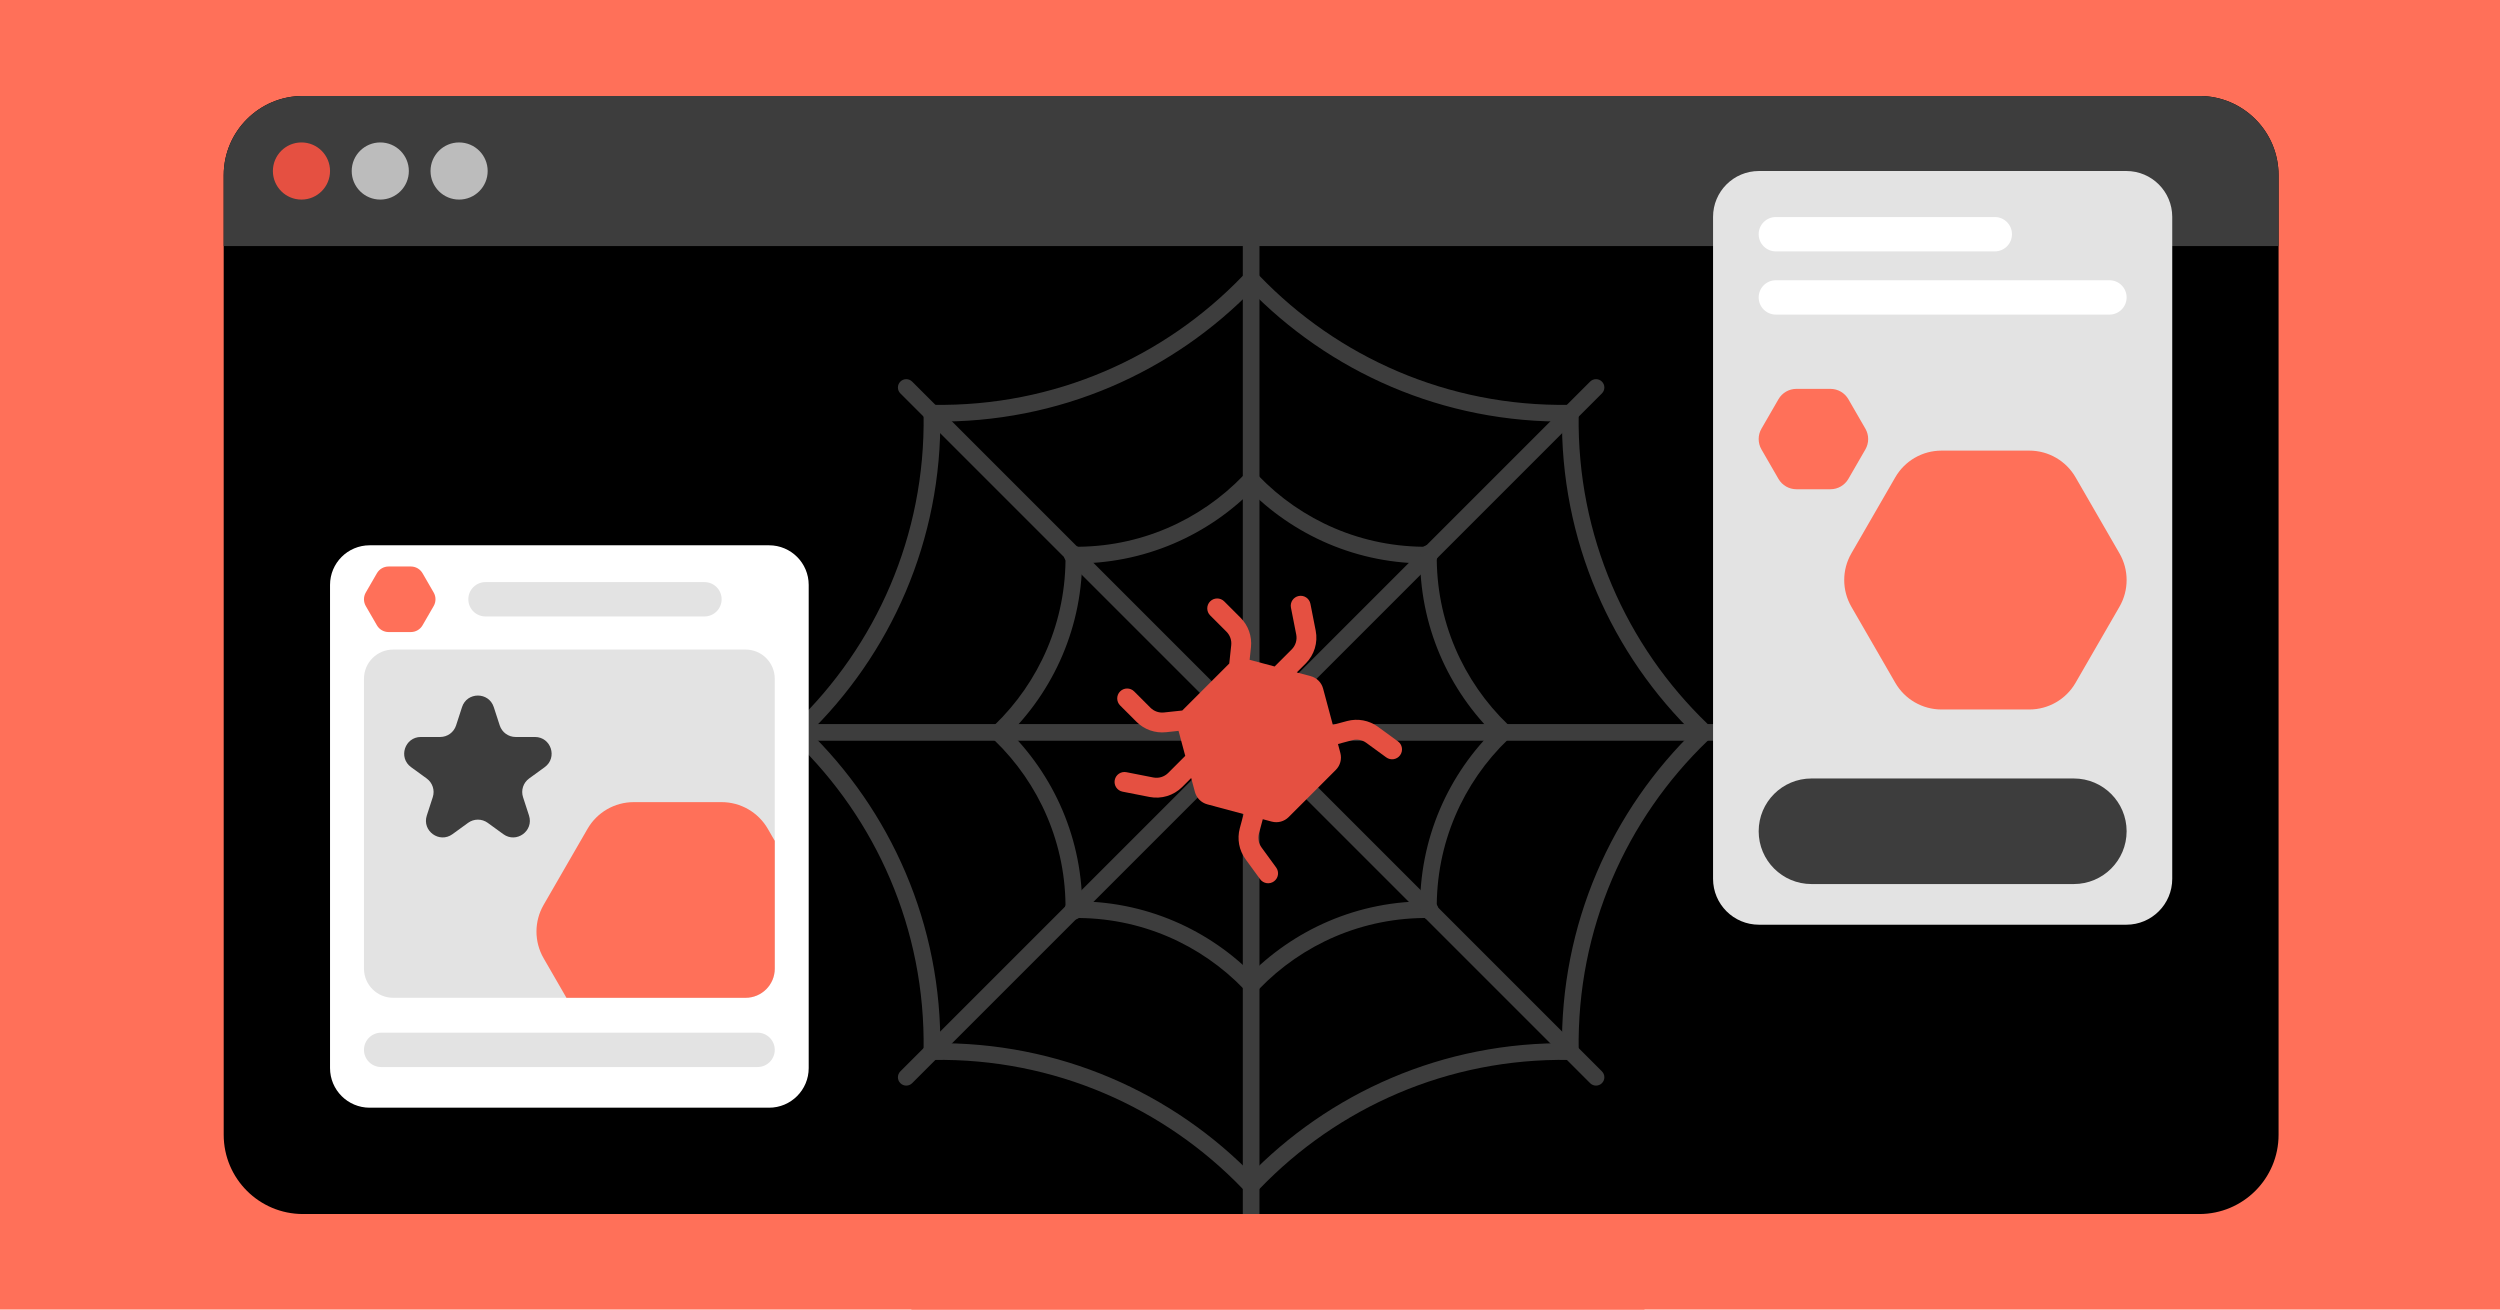
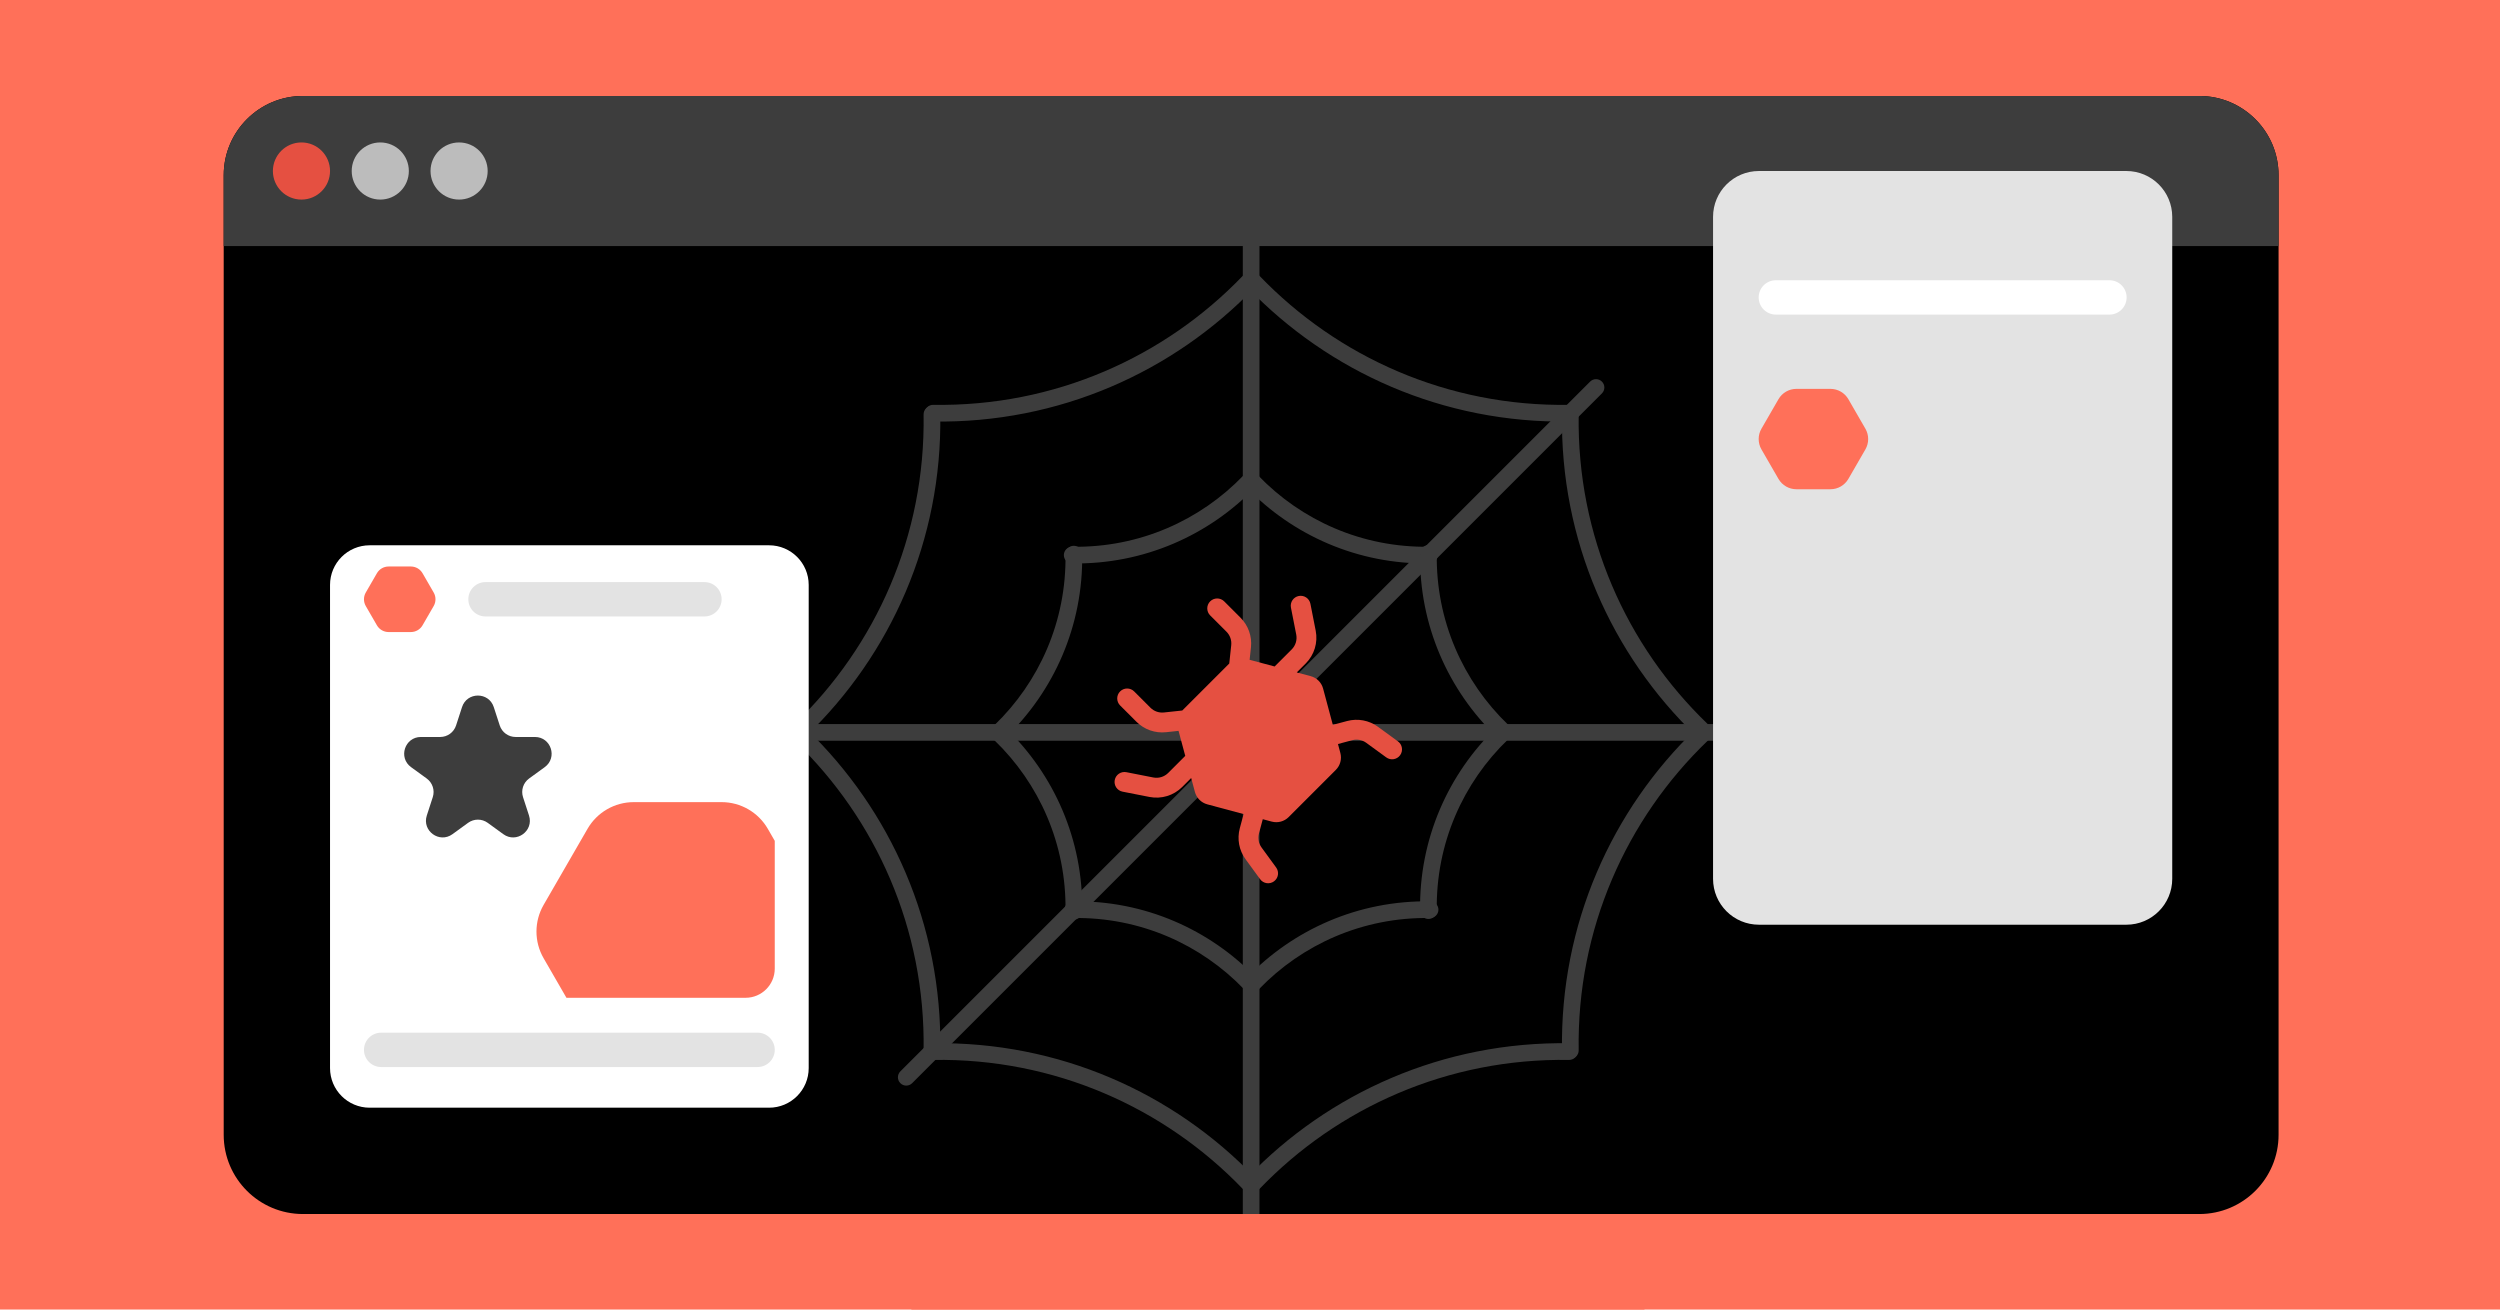
<svg xmlns="http://www.w3.org/2000/svg" fill="none" height="495" viewBox="0 0 945 495" width="945">
  <path d="M0 0H945V495H0Z" fill="#ff7059" />
  <path d="M84.559 66.228C84.559 49.686 97.969 36.276 114.511 36.276H831.348C847.891 36.276 861.301 49.686 861.301 66.228V428.951C861.301 445.493 847.891 458.903 831.348 458.903H114.511C97.969 458.903 84.559 445.493 84.559 428.951V66.228Z" fill="#000000" />
  <path d="M84.559 66.228C84.559 49.686 97.969 36.276 114.511 36.276H831.348C847.891 36.276 861.301 49.686 861.301 66.228V93.01H84.559V66.228Z" fill="#3d3d3d" />
  <path d="M124.752 64.643C124.752 70.608 119.917 75.443 113.952 75.443 107.987 75.443 103.152 70.608 103.152 64.643 103.152 58.678 107.987 53.843 113.952 53.843 119.917 53.843 124.752 58.678 124.752 64.643Z" fill="#e55041" />
  <path d="M154.545 64.643C154.545 70.608 149.71 75.443 143.745 75.443 137.781 75.443 132.945 70.608 132.945 64.643 132.945 58.678 137.781 53.843 143.745 53.843 149.71 53.843 154.545 58.678 154.545 64.643Z" fill="#bcbcbc" />
  <path d="M184.338 64.643C184.338 70.608 179.503 75.443 173.538 75.443 167.574 75.443 162.738 70.608 162.738 64.643 162.738 58.678 167.574 53.843 173.538 53.843 179.503 53.843 184.338 58.678 184.338 64.643Z" fill="#bcbcbc" />
  <g clip-rule="evenodd" fill-rule="evenodd">
    <path d="M472.93 89.322C474.671 89.322 476.083 90.734 476.083 92.475V461.206C476.083 462.948 474.671 464.359 472.93 464.359 471.189 464.359 469.777 462.948 469.777 461.206V92.475C469.777 90.734 471.189 89.322 472.93 89.322Z" fill="#3d3d3d" />
    <path d="M285.411 276.841C285.411 275.099 286.823 273.688 288.564 273.688L657.296 273.688C659.037 273.688 660.448 275.099 660.448 276.841 660.448 278.582 659.037 279.994 657.296 279.994L288.564 279.994C286.823 279.994 285.411 278.582 285.411 276.841Z" fill="#3d3d3d" />
    <path d="M340.334 409.436C339.103 408.205 339.103 406.209 340.334 404.978L601.067 144.245C602.298 143.014 604.294 143.014 605.526 144.245 606.757 145.476 606.757 147.473 605.526 148.704L344.793 409.436C343.562 410.668 341.566 410.668 340.334 409.436Z" fill="#3d3d3d" />
-     <path d="M340.334 144.245C341.566 143.014 343.562 143.014 344.793 144.245L605.526 404.978C606.757 406.209 606.757 408.205 605.526 409.436 604.294 410.668 602.298 410.668 601.067 409.436L340.334 148.704C339.103 147.473 339.103 145.476 340.334 144.245Z" fill="#3d3d3d" />
    <path d="M593.109 400.653C547.252 399.926 505.632 418.71 476.155 449.348 474.948 450.603 472.952 450.641 471.697 449.434 470.443 448.227 470.404 446.231 471.611 444.976 502.25 413.131 545.531 393.592 593.209 394.348 594.95 394.375 596.339 395.809 596.311 397.55 596.284 399.291 594.85 400.68 593.109 400.653Z" fill="#3d3d3d" />
    <path d="M352.751 400.653C398.608 399.926 440.228 418.71 469.705 449.348 470.912 450.603 472.908 450.641 474.163 449.434 475.417 448.227 475.456 446.231 474.249 444.976 443.61 413.131 400.329 393.592 352.651 394.348 350.91 394.375 349.521 395.809 349.549 397.55 349.576 399.291 351.01 400.68 352.751 400.653Z" fill="#3d3d3d" />
    <path d="M540.522 347.013C515.171 346.611 492.165 356.993 475.868 373.932 474.661 375.187 472.665 375.225 471.41 374.018 470.156 372.811 470.117 370.815 471.324 369.56 488.783 351.413 513.45 340.277 540.622 340.708 542.363 340.735 543.752 342.169 543.724 343.91 543.696 345.651 542.263 347.04 540.522 347.013Z" fill="#3d3d3d" />
    <path d="M405.601 347.013C430.951 346.611 453.957 356.993 470.254 373.932 471.461 375.187 473.457 375.225 474.712 374.018 475.967 372.811 476.005 370.815 474.798 369.56 457.339 351.413 432.672 340.277 405.501 340.708 403.76 340.735 402.371 342.169 402.398 343.91 402.426 345.651 403.86 347.04 405.601 347.013Z" fill="#3d3d3d" />
    <path d="M352.751 153.028C398.608 153.756 440.228 134.971 469.705 104.333 470.912 103.078 472.908 103.04 474.163 104.247 475.417 105.454 475.456 107.45 474.249 108.705 443.61 140.551 400.329 160.089 352.651 159.333 350.91 159.306 349.521 157.872 349.549 156.131 349.576 154.39 351.01 153.001 352.751 153.028Z" fill="#3d3d3d" />
    <path d="M593.109 153.029C547.252 153.756 505.632 134.971 476.155 104.333 474.948 103.078 472.952 103.04 471.697 104.247 470.443 105.454 470.404 107.45 471.611 108.705 502.25 140.551 545.531 160.089 593.209 159.333 594.95 159.306 596.339 157.872 596.311 156.131 596.284 154.39 594.85 153.001 593.109 153.029Z" fill="#3d3d3d" />
    <path d="M405.338 206.669C430.688 207.07 453.694 196.688 469.991 179.749 471.199 178.494 473.195 178.456 474.449 179.663 475.704 180.87 475.743 182.866 474.535 184.121 457.076 202.268 432.409 213.404 405.238 212.973 403.497 212.946 402.108 211.512 402.136 209.771 402.163 208.03 403.597 206.641 405.338 206.669Z" fill="#3d3d3d" />
    <path d="M540.259 206.669C514.909 207.07 491.903 196.688 475.606 179.749 474.399 178.494 472.403 178.456 471.148 179.663 469.893 180.87 469.855 182.866 471.062 184.121 488.521 202.268 513.188 213.404 540.359 212.973 542.1 212.946 543.489 211.512 543.462 209.771 543.434 208.03 542 206.641 540.259 206.669Z" fill="#3d3d3d" />
    <path d="M596.742 156.662C596.015 202.519 614.799 244.139 645.437 273.615 646.692 274.823 646.73 276.819 645.523 278.073 644.316 279.328 642.32 279.367 641.065 278.159 609.22 247.52 589.681 204.24 590.437 156.562 590.464 154.821 591.898 153.432 593.639 153.459 595.38 153.487 596.769 154.921 596.742 156.662Z" fill="#3d3d3d" />
    <path d="M596.742 397.019C596.015 351.163 614.799 309.543 645.437 280.066 646.692 278.859 646.73 276.863 645.523 275.608 644.316 274.353 642.32 274.315 641.065 275.522 609.22 306.161 589.681 349.441 590.437 397.119 590.464 398.86 591.898 400.249 593.639 400.222 595.38 400.194 596.769 398.76 596.742 397.019Z" fill="#3d3d3d" />
    <path d="M543.102 209.249C542.7 234.599 553.082 257.605 570.021 273.902 571.276 275.109 571.315 277.105 570.107 278.36 568.9 279.615 566.904 279.654 565.649 278.446 547.503 260.987 536.366 236.32 536.797 209.149 536.824 207.408 538.258 206.019 539.999 206.047 541.74 206.074 543.129 207.508 543.102 209.249Z" fill="#3d3d3d" />
    <path d="M543.102 344.17C542.7 318.82 553.082 295.814 570.021 279.517 571.276 278.31 571.315 276.314 570.107 275.059 568.9 273.804 566.904 273.765 565.649 274.973 547.503 292.432 536.366 317.099 536.797 344.27 536.824 346.011 538.258 347.4 539.999 347.372 541.74 347.345 543.129 345.911 543.102 344.17Z" fill="#3d3d3d" />
    <path d="M349.118 397.02C349.845 351.163 331.06 309.543 300.422 280.066 299.168 278.859 299.129 276.863 300.336 275.608 301.544 274.353 303.54 274.315 304.794 275.522 336.64 306.161 356.178 349.442 355.423 397.119 355.395 398.861 353.961 400.25 352.22 400.222 350.479 400.194 349.09 398.761 349.118 397.02Z" fill="#3d3d3d" />
    <path d="M349.118 156.662C349.845 202.519 331.06 244.139 300.422 273.615 299.168 274.823 299.129 276.819 300.336 278.073 301.544 279.328 303.54 279.367 304.794 278.16 336.64 247.521 356.179 204.24 355.423 156.562 355.395 154.821 353.961 153.432 352.22 153.46 350.479 153.487 349.09 154.921 349.118 156.662Z" fill="#3d3d3d" />
    <path d="M402.758 344.432C403.16 319.082 392.777 296.076 375.839 279.779 374.584 278.572 374.545 276.576 375.752 275.321 376.96 274.066 378.956 274.028 380.21 275.235 398.357 292.694 409.494 317.361 409.063 344.532 409.035 346.273 407.601 347.662 405.86 347.635 404.119 347.607 402.73 346.173 402.758 344.432Z" fill="#3d3d3d" />
    <path d="M402.758 209.511C403.16 234.862 392.777 257.868 375.839 274.165 374.584 275.372 374.545 277.368 375.752 278.623 376.96 279.877 378.956 279.916 380.21 278.709 398.357 261.25 409.494 236.583 409.063 209.412 409.035 207.67 407.601 206.281 405.86 206.309 404.119 206.337 402.73 207.77 402.758 209.511Z" fill="#3d3d3d" />
    <path d="M457.443 227.317C458.907 225.852 461.282 225.852 462.747 227.317L468.914 233.484C471.854 236.424 473.306 240.536 472.864 244.671L472.358 249.403 481.811 251.936 488.263 245.484C489.735 244.012 490.378 241.902 489.976 239.859L487.977 229.686C487.578 227.654 488.902 225.682 490.935 225.283 492.967 224.883 494.939 226.207 495.338 228.24L497.337 238.412C498.22 242.908 496.807 247.549 493.567 250.789L490.178 254.178 495.446 255.589C497.732 256.202 499.517 257.987 500.129 260.271L503.807 273.994 509.2 272.549C513.217 271.473 517.504 272.271 520.863 274.721L528.422 280.234C530.096 281.454 530.463 283.8 529.242 285.474 528.022 287.148 525.675 287.515 524.002 286.294L516.443 280.782C514.916 279.669 512.967 279.306 511.142 279.795L505.749 281.24 506.656 284.626C507.268 286.911 506.615 289.35 504.942 291.023L487.113 308.852C485.439 310.525 483.001 311.178 480.715 310.566L477.329 309.659 475.884 315.053C475.395 316.878 475.758 318.827 476.871 320.354L482.384 327.913C483.604 329.586 483.237 331.933 481.563 333.153 479.89 334.374 477.543 334.007 476.323 332.333L470.81 324.774C468.36 321.415 467.562 317.127 468.638 313.111L470.083 307.717 456.362 304.041C454.076 303.428 452.29 301.643 451.678 299.357L450.266 294.089 446.878 297.478C443.638 300.718 438.997 302.131 434.501 301.248L424.329 299.249C422.296 298.85 420.972 296.878 421.372 294.845 421.771 292.813 423.743 291.489 425.775 291.888L435.948 293.887C437.991 294.289 440.101 293.646 441.573 292.173L448.024 285.722 445.491 276.269 440.76 276.775C436.625 277.217 432.513 275.765 429.573 272.825L423.406 266.658C421.942 265.193 421.942 262.818 423.406 261.354 424.871 259.889 427.246 259.889 428.711 261.354L434.877 267.52C436.214 268.857 438.083 269.517 439.962 269.316L446.897 268.574 464.663 250.808 465.405 243.873C465.606 241.994 464.946 240.125 463.609 238.788L457.443 232.622C455.978 231.157 455.978 228.782 457.443 227.317Z" fill="#e55041" />
  </g>
  <path d="M124.752 221.097C124.752 212.826 131.457 206.121 139.728 206.121H290.712C298.983 206.121 305.688 212.826 305.688 221.097V403.734C305.688 412.005 298.983 418.71 290.712 418.71H139.728C131.457 418.71 124.752 412.005 124.752 403.734V221.097Z" fill="#ffffff" />
-   <path d="M137.581 256.567C137.581 250.472 142.521 245.532 148.616 245.532H281.824C287.919 245.532 292.859 250.472 292.859 256.567V366.129C292.859 372.223 287.919 377.164 281.824 377.164H148.616C142.521 377.164 137.581 372.223 137.581 366.129V256.567Z" fill="#e3e3e3" />
  <path d="M177.028 226.527C177.028 222.94 179.935 220.033 183.522 220.033H266.282C269.868 220.033 272.776 222.94 272.776 226.527V226.527C272.776 230.113 269.868 233.021 266.282 233.021H183.522C179.935 233.021 177.028 230.113 177.028 226.527V226.527Z" fill="#e3e3e3" />
  <path d="M137.581 396.846C137.581 393.259 140.488 390.352 144.075 390.352H286.365C289.952 390.352 292.859 393.259 292.859 396.846V396.846C292.859 400.432 289.952 403.34 286.365 403.34H144.075C140.488 403.34 137.581 400.432 137.581 396.846V396.846Z" fill="#e3e3e3" />
  <path d="M155.303 214.136H146.893C145.068 214.136 143.382 215.109 142.47 216.69L138.265 223.973C137.353 225.553 137.353 227.5 138.265 229.081L142.47 236.364C143.382 237.944 145.069 238.917 146.893 238.917H155.303C157.128 238.917 158.814 237.944 159.726 236.364L163.931 229.081C164.843 227.5 164.843 225.553 163.931 223.973L159.726 216.69C158.814 215.109 157.127 214.136 155.303 214.136V214.136Z" fill="#ff7059" />
  <path d="M174.65 267.276C176.538 261.466 184.756 261.466 186.644 267.276L188.9 274.219C189.744 276.818 192.166 278.577 194.897 278.577H202.198C208.307 278.577 210.847 286.393 205.905 289.984L199.998 294.275C197.788 295.881 196.863 298.727 197.707 301.325L199.964 308.269C201.851 314.079 195.202 318.909 190.26 315.319L184.353 311.028C182.143 309.422 179.151 309.422 176.941 311.028L171.034 315.319C166.092 318.91 159.443 314.079 161.33 308.269L163.587 301.325C164.431 298.727 163.506 295.881 161.296 294.275L155.389 289.984C150.447 286.393 152.987 278.577 159.096 278.577H166.397C169.128 278.577 171.55 276.818 172.394 274.219L174.65 267.276Z" fill="#3d3d3d" />
  <path clip-rule="evenodd" d="M292.859 317.844V366.129C292.859 372.223 287.919 377.164 281.824 377.164H214.117L205.488 362.217C201.885 355.976 201.885 348.288 205.488 342.048L222.09 313.29C225.693 307.05 232.35 303.205 239.557 303.205H272.763C279.968 303.205 286.627 307.05 290.23 313.29L292.859 317.844Z" fill="#ff7059" fill-rule="evenodd" />
  <path d="M647.533 81.984C647.533 72.406 655.297 64.643 664.874 64.643H803.767C813.344 64.643 821.108 72.406 821.108 81.984V332.199C821.108 341.776 813.344 349.54 803.767 349.54H664.874C655.297 349.54 647.533 341.776 647.533 332.199V81.984Z" fill="#e3e3e3" />
-   <path d="M664.778 88.534C664.778 84.947 667.686 82.04 671.273 82.04H754.033C757.619 82.04 760.527 84.947 760.527 88.534V88.534C760.527 92.121 757.619 95.028 754.033 95.028H671.273C667.686 95.028 664.778 92.121 664.778 88.534V88.534Z" fill="#ffffff" />
  <path d="M664.778 112.425C664.778 108.838 667.686 105.931 671.273 105.931H797.369C800.955 105.931 803.863 108.838 803.863 112.425V112.425C803.863 116.012 800.955 118.919 797.369 118.919H671.273C667.686 118.919 664.778 116.012 664.778 112.425V112.425Z" fill="#ffffff" />
-   <path d="M767.092 170.333H733.885C726.679 170.333 720.022 174.177 716.419 180.418L699.816 209.175C696.213 215.416 696.213 223.104 699.816 229.344L716.419 258.102C720.022 264.342 726.681 268.187 733.885 268.187H767.092C774.298 268.187 780.955 264.342 784.558 258.102L801.16 229.344C804.764 223.104 804.764 215.416 801.16 209.175L784.558 180.418C780.955 174.177 774.296 170.333 767.092 170.333V170.333Z" fill="#ff7059" />
  <path d="M691.912 146.992H679.036C676.242 146.992 673.661 148.483 672.264 150.902L665.826 162.053C664.429 164.473 664.429 167.454 665.826 169.873L672.264 181.024C673.661 183.444 676.243 184.935 679.036 184.935H691.912C694.706 184.935 697.288 183.444 698.685 181.024L705.122 169.873C706.519 167.454 706.519 164.473 705.122 162.053L698.685 150.902C697.288 148.483 694.706 146.992 691.912 146.992V146.992Z" fill="#ff7059" />
-   <path d="M664.778 314.218C664.778 303.198 673.711 294.265 684.731 294.265H783.911C794.93 294.265 803.863 303.198 803.863 314.218V314.218C803.863 325.237 794.93 334.17 783.91 334.17H684.731C673.711 334.17 664.778 325.237 664.778 314.218V314.218Z" fill="#3d3d3d" />
  <path d="M344.499 458.903H621.624V495H344.499V458.903Z" fill="#ff7059" />
</svg>